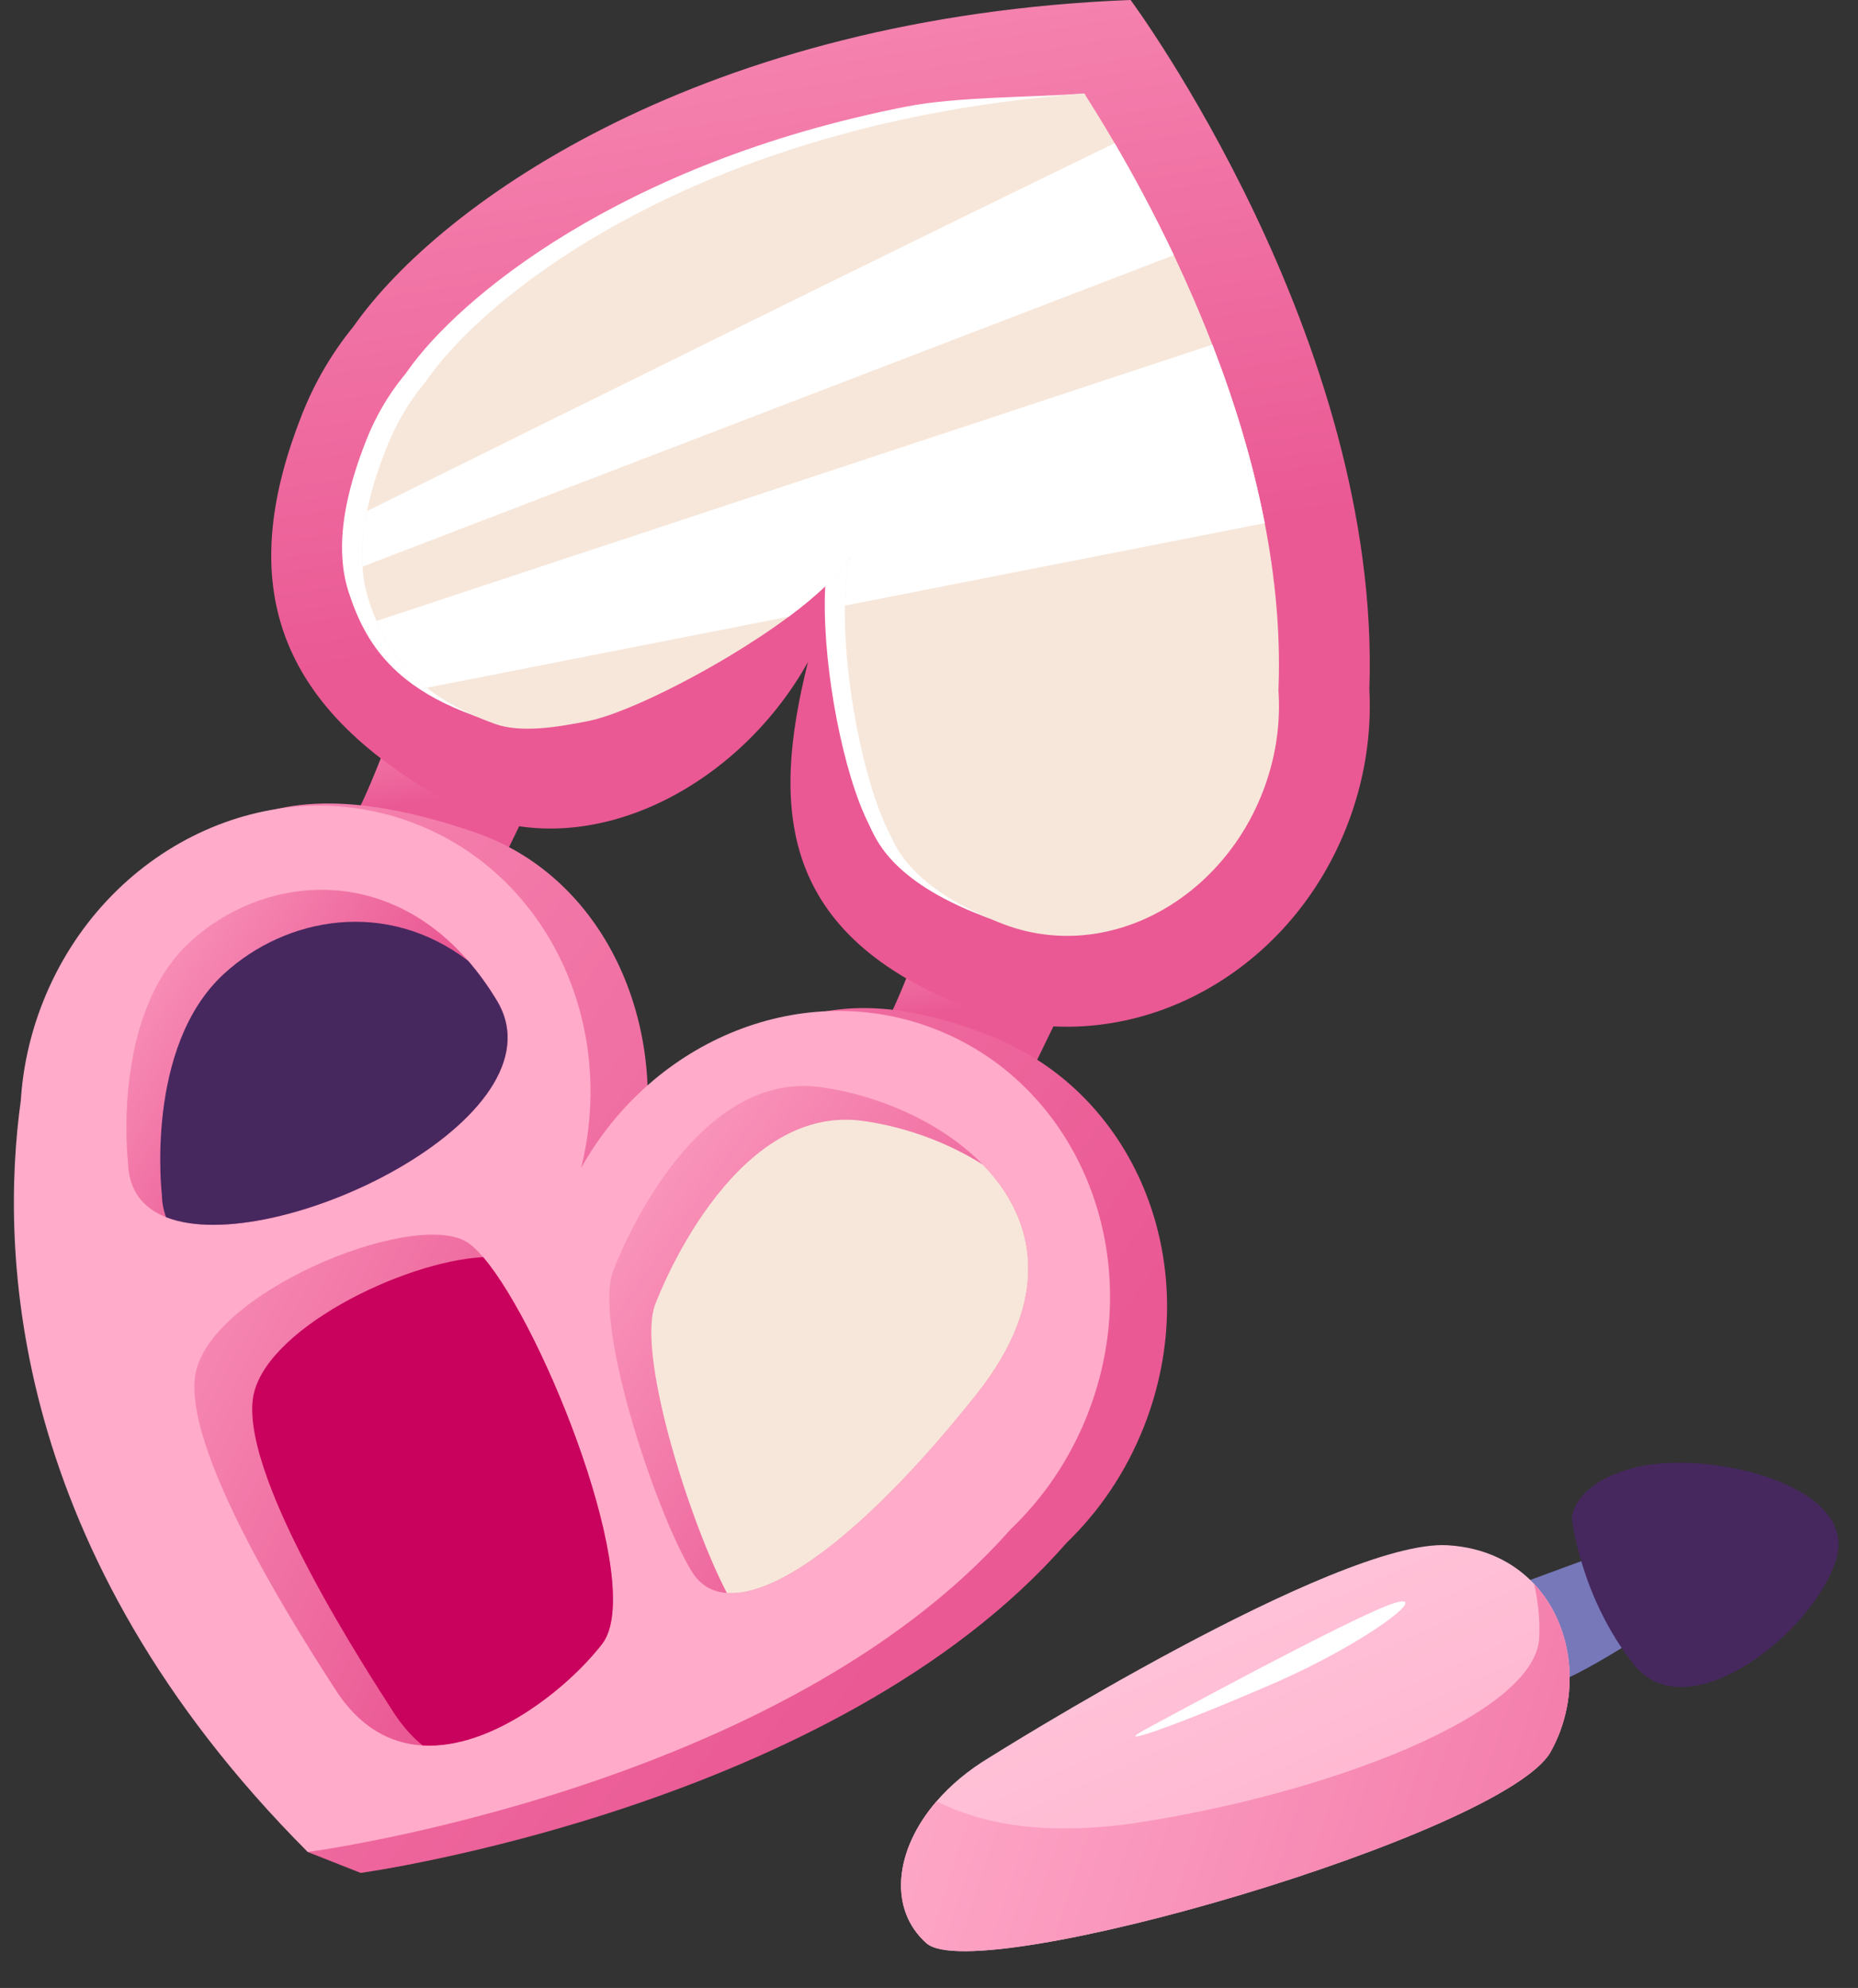
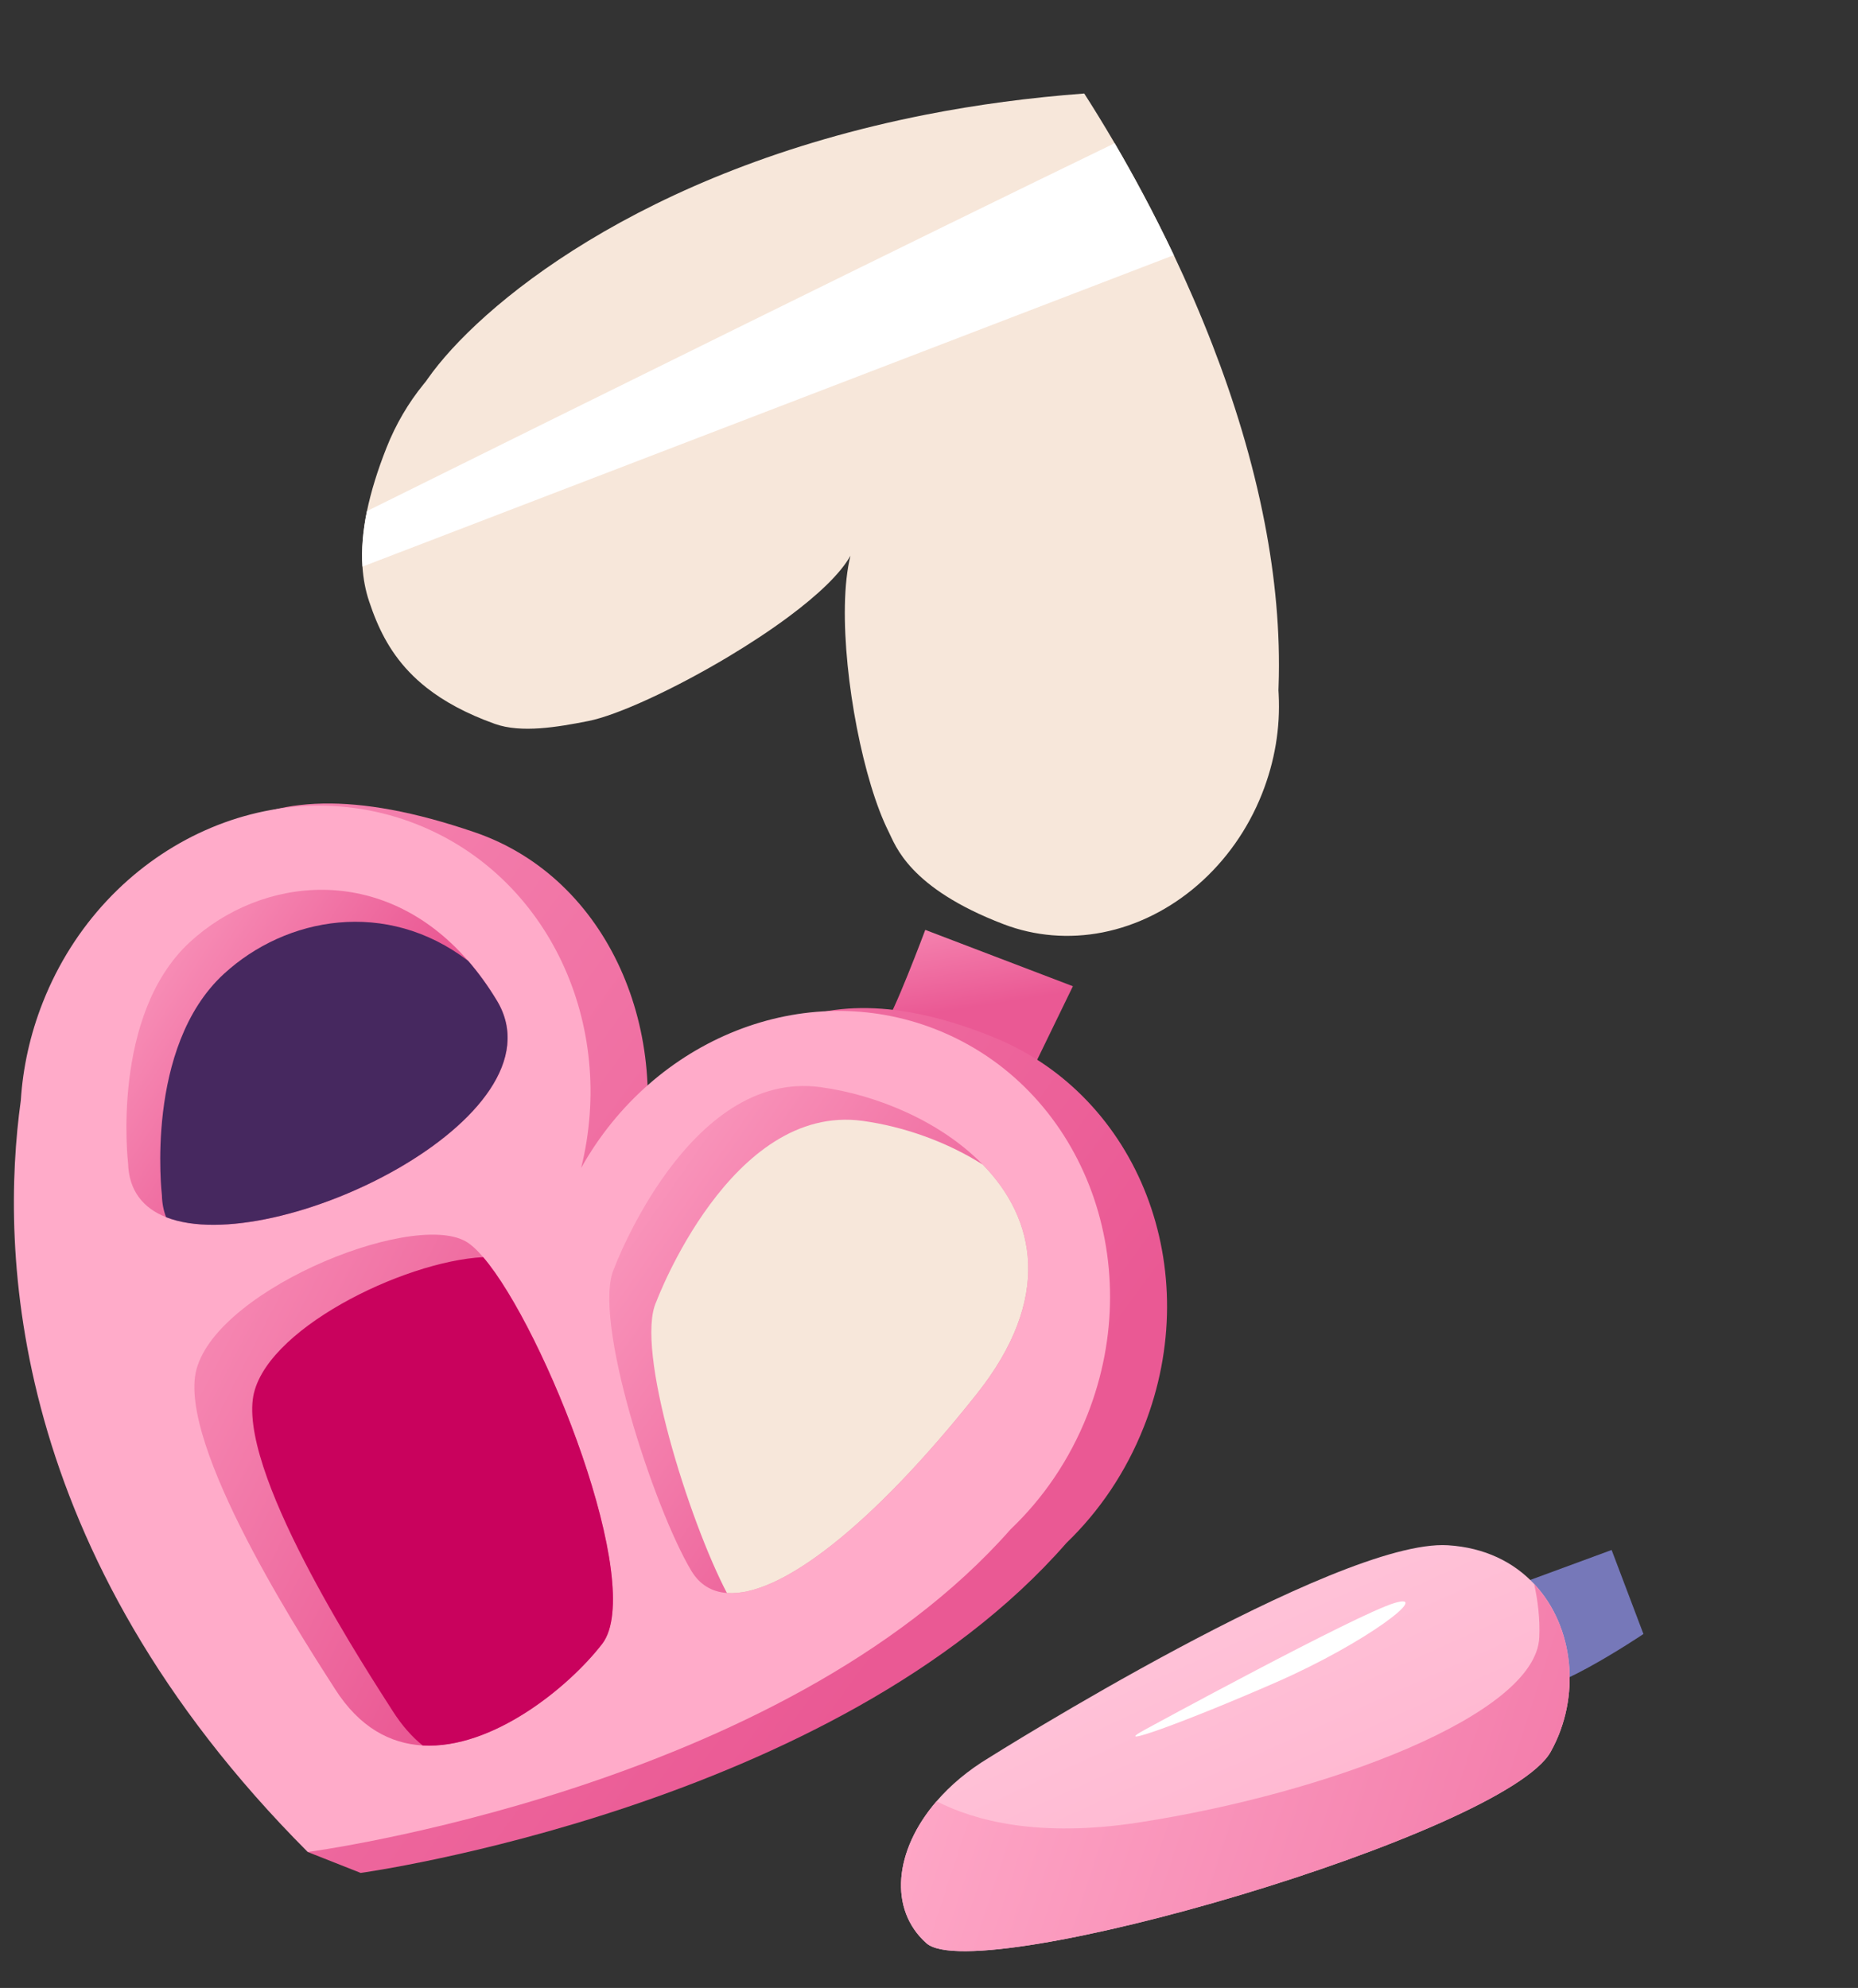
<svg xmlns="http://www.w3.org/2000/svg" xmlns:xlink="http://www.w3.org/1999/xlink" height="1168.3" preserveAspectRatio="xMidYMid meet" version="1.0" viewBox="80.8 29.6 1091.9 1168.3" width="1091.9" zoomAndPan="magnify">
  <rect x="80.8" y="29.6" width="1091.9" height="1168.3" fill="#333333" stroke="none" />
  <g>
    <g>
      <linearGradient gradientTransform="rotate(-11.117 -234.347 935.947)" gradientUnits="userSpaceOnUse" id="a" x1="422.182" x2="418.343" xlink:actuate="onLoad" xlink:show="other" xlink:type="simple" y1="518.397" y2="618.223">
        <stop offset="0" stop-color="#ffabc9" />
        <stop offset="1" stop-color="#ea5994" />
      </linearGradient>
-       <path d="M289.48,508.146c4.177-2.994,23.624-54.796,23.624-54.796l86.745,33.113l-24.484,50.418 L289.48,508.146z" fill="url(#a)" />
      <linearGradient gradientTransform="rotate(-11.117 -234.347 935.947)" gradientUnits="userSpaceOnUse" id="b" x1="704.145" x2="700.306" xlink:actuate="onLoad" xlink:show="other" xlink:type="simple" y1="698.891" y2="798.717">
        <stop offset="0" stop-color="#ffabc9" />
        <stop offset="1" stop-color="#ea5994" />
      </linearGradient>
      <path d="M600.941,630.884 c4.177-2.994,23.624-54.796,23.624-54.796l86.745,33.113l-24.484,50.418L600.941,630.884z" fill="url(#b)" />
      <g>
        <linearGradient gradientTransform="rotate(-11.117 -234.347 935.947)" gradientUnits="userSpaceOnUse" id="c" x1="-201.18" x2="588.074" xlink:actuate="onLoad" xlink:show="other" xlink:type="simple" y1="291.673" y2="1148.416">
          <stop offset="0" stop-color="#ffabc9" />
          <stop offset="1" stop-color="#ea5994" />
        </linearGradient>
        <path d="M753.01,868.148 c-10.58,26.774-26.335,49.8-45.458,68.2c-135.766,155.524-414.792,193.956-414.792,193.956 l-31.115-12.295l12.335-7.428C116.908,939.35,113.725,770.087,125.935,684.05 c1.319-19.428,5.627-39.139,13.263-58.415c36.618-92.703,78.24-155.624,220.578-106.911 c78.981,27.021,117.203,118.468,95.897,203.943c42.887-76.963,96.255-129.485,209.414-83.33 C749.888,673.939,789.65,775.441,753.01,868.148z" fill="url(#c)" />
        <linearGradient gradientTransform="scale(1 -1) rotate(-21.562 -4064.726 1255.237)" gradientUnits="userSpaceOnUse" id="d" x1="509.977" x2="838.82" xlink:actuate="onLoad" xlink:show="other" xlink:type="simple" y1="1997.47" y2="1438.617">
          <stop offset="0" stop-color="#ffabc9" />
          <stop offset="1" stop-color="#ea5994" />
        </linearGradient>
-         <path d="M872.101,515.707 c-36.632,92.704-135.024,139.62-220.585,106.901c-114.138-43.647-117.203-118.472-95.892-203.964 c-42.884,76.967-135.992,123.044-209.413,83.322c-110.439-59.75-124.56-136.106-87.928-228.81 c7.621-19.286,17.938-36.623,30.255-51.697c51.832-73.883,206.938-182.096,456.665-191.885 c0,0,147.527,198.956,140.335,405.271C886.909,461.351,882.68,488.934,872.101,515.707z" fill="url(#d)" />
        <g id="change1_2">
-           <path d="M812.253,332.357c6.069,31.336,9.262,63.65,8.143,95.942l-0.071,2.299l0.126,2.303 c1.021,19.817-2.27,39.502-9.788,58.494c-16.67,42.178-52.573,73.405-93.696,81.484 c-19.693,3.869-39.819,2.209-58.172-4.825c-55.821-21.323-63.607-46.556-67.517-54.273 c-14.802-29.381-26.563-89.582-25.749-132.953c0.201-11.158,1.253-21.2,3.269-29.32 c-5.97,10.703-19.424,23.289-36.244,35.798c-10.763,8.011-22.904,15.988-35.323,23.432 c-31.807,19.064-65.445,34.572-82.561,37.934c-17.929,3.544-39.337,7.206-54.853,1.659 c-17.038-6.096-30.031-13.313-40.069-21.218c-15.238-11.998-23.742-25.602-29.511-39.242 c-1.632-3.879-3.043-7.736-4.319-11.576c-2.118-6.35-3.426-13.121-3.896-20.384 c-0.674-9.963,0.201-20.797,2.64-32.634c2.363-11.452,6.178-23.82,11.47-37.197 c5.419-13.728,12.815-26.364,21.934-37.534l1.245-1.528l1.123-1.591 c29.508-42.068,124.388-122.066,292.845-155.16c29.937-5.881,72.877-5.332,104.699-7.711 c5.11,7.961-0.597,13.086,6.089,24.523c10.649,18.209,22.774,40.5,34.767,65.777 c7.745,16.385,15.452,34.019,22.648,52.601C794.101,260.008,805.147,295.524,812.253,332.357z" fill="#fff" />
-         </g>
+           </g>
        <g id="change2_1">
          <path d="M824.044,337.046c6.069,31.336,9.262,63.65,8.143,95.942l-0.071,2.299l0.126,2.303 c1.021,19.817-2.27,39.502-9.788,58.494c-16.671,42.178-52.573,73.405-93.697,81.484 c-19.693,3.869-39.818,2.209-58.172-4.825c-55.821-21.323-63.607-46.556-67.517-54.273 c-14.802-29.382-26.563-89.582-25.749-132.953c0.201-11.158,1.253-21.2,3.27-29.32 c-5.97,10.703-19.424,23.289-36.244,35.798c-10.763,8.011-22.904,15.988-35.323,23.432 c-31.807,19.065-65.445,34.572-82.561,37.934c-17.929,3.544-39.337,7.206-54.853,1.659 c-17.038-6.096-30.031-13.313-40.07-21.219c-15.238-11.998-23.742-25.602-29.511-39.242 c-1.632-3.879-3.043-7.736-4.319-11.576c-2.118-6.35-3.426-13.121-3.896-20.384 c-0.674-9.963,0.201-20.797,2.64-32.634c2.363-11.452,6.178-23.82,11.47-37.197 c5.419-13.728,12.815-26.364,21.934-37.534l1.245-1.528l1.123-1.591 c29.508-42.068,124.389-122.066,292.845-155.16c29.937-5.881,61.087-10.021,92.909-12.4 c5.11,7.961,11.194,17.775,17.88,29.212c10.648,18.209,22.774,40.5,34.767,65.777 c7.745,16.386,15.452,34.019,22.648,52.601C805.892,264.697,816.938,300.212,824.044,337.046z" fill="#f7e7da" />
        </g>
        <g id="change3_1">
          <path d="M719.816,861.126c36.125-91.434-3.654-192.842-88.849-226.502 c-77.638-30.674-166.19,5.506-208.63,81.36c20.867-84.378-19.044-171.313-96.681-201.987 c-85.195-33.66-183.545,13.174-219.669,104.608c-7.515,19.022-11.735,38.474-12.955,57.659 c-12.225,88.237-7.482,265.183,168.616,441.737c0,0,278.316-36.665,413.108-189.69 C693.753,910.209,709.383,887.533,719.816,861.126z" fill="#ffabc9" />
        </g>
        <linearGradient gradientTransform="rotate(-11.117 -234.347 935.947)" gradientUnits="userSpaceOnUse" id="e" x1="173.703" x2="321.807" xlink:actuate="onLoad" xlink:show="other" xlink:type="simple" y1="635.33" y2="780.935">
          <stop offset="0" stop-color="#ffabc9" />
          <stop offset="1" stop-color="#ea5994" />
        </linearGradient>
        <path d="M178.41,744.934 c-13.418-5.284-21.909-15.496-22.347-31.794c0,0-10.343-86.981,36.431-129.982 c41.839-38.441,112.999-46.916,163.41,11.109c5.935,6.841,11.59,14.586,16.878,23.338 C414.115,686.008,241.55,769.845,178.41,744.934z" fill="url(#e)" />
        <g id="change4_2">
          <path d="M178.41,744.934c-1.49-3.82-2.338-8.135-2.468-13.005 c0,0-10.343-86.981,36.431-129.982c36.584-33.623,95.605-44.304,143.531-7.679 c5.935,6.841,11.59,14.586,16.878,23.338C414.115,686.008,241.55,769.845,178.41,744.934z" fill="#46285f" />
        </g>
        <linearGradient gradientTransform="rotate(-11.117 -234.347 935.947)" gradientUnits="userSpaceOnUse" id="f" x1="66.544" x2="373.995" xlink:actuate="onLoad" xlink:show="other" xlink:type="simple" y1="807.858" y2="1051.986">
          <stop offset="0" stop-color="#ffabc9" />
          <stop offset="1" stop-color="#ea5994" />
        </linearGradient>
        <path d="M434.664,995.724 c-19.636,25.42-64.471,62.013-105.467,59.667c-18.989-1.078-37.142-10.523-51.606-33.313 c-12.823-20.196-88.437-134.738-82.2-183.287c6.237-48.549,126.09-98.009,158.997-79.691 c3.105,1.74,6.603,4.926,10.361,9.322C400.736,810.395,460.685,962.044,434.664,995.724z" fill="url(#f)" />
        <g id="change5_1">
          <path d="M434.664,995.724c-19.636,25.42-64.471,62.013-105.467,59.667 c-6.28-5.055-12.199-11.703-17.613-20.213c-12.823-20.196-88.441-134.758-82.204-183.307 c5.157-40.2,88.277-81.05,135.369-83.448C400.736,810.395,460.685,962.044,434.664,995.724z" fill="#c9025d" />
        </g>
        <linearGradient gradientTransform="rotate(-11.117 -234.347 935.947)" gradientUnits="userSpaceOnUse" id="g" x1="410.356" x2="634.073" xlink:actuate="onLoad" xlink:show="other" xlink:type="simple" y1="818.554" y2="1049.77">
          <stop offset="0" stop-color="#ffabc9" />
          <stop offset="1" stop-color="#ea5994" />
        </linearGradient>
        <path d="M654.826,848.817 c-61.745,77.774-115.653,119.349-146.843,116.969c-8.963-0.654-16.049-4.941-20.904-13.039 c-21.771-36.28-58.949-148.994-45.242-178.015c0,0,43.639-116.885,121.236-106.216 c33.967,4.663,71.023,20.621,95.253,45.495C689.486,745.923,699.514,792.539,654.826,848.817z" fill="url(#g)" />
        <g id="change2_2">
          <path d="M654.826,848.817c-61.745,77.774-115.653,119.349-146.843,116.969 c-21.974-41.854-54.394-143.862-41.455-171.252c0,0,43.643-116.864,121.24-106.195 c23.838,3.28,49.178,12.097,70.558,25.673C689.486,745.923,699.514,792.539,654.826,848.817z" fill="#f7e7da" />
        </g>
        <g id="change1_3">
          <path d="M770.625,179.545l-476.812,183.055c-0.674-9.963,0.201-20.797,2.64-32.634 c129.572-64.228,325.654-161.148,439.405-216.198C746.506,131.977,758.632,154.268,770.625,179.545z" fill="#fff" />
        </g>
        <g id="change1_4">
-           <path d="M577.32,385.516c0.201-11.158,1.253-21.2,3.27-29.32 c-5.97,10.703-19.424,23.289-36.244,35.798l-212.807,41.807 c-15.238-11.998-23.742-25.602-29.511-39.242c120.469-39.899,350.979-116.08,491.246-162.413 c12.618,32.552,23.664,68.067,30.77,104.9L577.32,385.516z" fill="#fff" />
-         </g>
+           </g>
      </g>
    </g>
    <g>
      <g id="change6_1">
        <path d="M959.9,965.554l68.012-25.044l18.691,49.383c0,0-63.255,42.604-70.669,30.421 C968.519,1008.132,959.9,965.554,959.9,965.554z" fill="#7678b9" />
      </g>
      <linearGradient gradientTransform="rotate(32.68 -78.913 1590.413)" gradientUnits="userSpaceOnUse" id="h" x1="694.326" x2="-350.996" xlink:actuate="onLoad" xlink:show="other" xlink:type="simple" y1="875.831" y2="197.17">
        <stop offset=".127" stop-color="#ffabc9" />
        <stop offset="1" stop-color="#fff" />
      </linearGradient>
      <path d="M625.27,1171.64 c-22.347-19.83-19.085-54.48,5.928-83.451c8.035-9.356,18.378-18.112,30.822-25.602 c0,0,204.605-128.849,269.619-124.854c21.789,1.334,38.779,9.978,50.721,22.722 c23.733,25.253,27.621,66.578,9.747,98.644C965.197,1107.354,654.834,1197.83,625.27,1171.64z" fill="url(#h)" />
      <g id="change4_1">
-         <path d="M1004.553,921.855c0,0,4.858,46.35,36.502,86.05 c31.644,39.7,106.473-19.281,119.038-62.698c12.566-43.418-78.073-65.076-121.684-52.31 C1004.74,902.753,1004.553,921.855,1004.553,921.855z" fill="#46285f" />
-       </g>
+         </g>
      <linearGradient gradientTransform="rotate(32.68 -78.913 1590.413)" gradientUnits="userSpaceOnUse" id="i" x1="178.536" x2="863.697" xlink:actuate="onLoad" xlink:show="other" xlink:type="simple" y1="725.737" y2="546.999">
        <stop offset="0" stop-color="#ffabc9" />
        <stop offset="1" stop-color="#ea5994" />
      </linearGradient>
      <path d="M625.27,1171.64 c-22.347-19.83-19.085-54.48,5.928-83.451c22.269,11.425,59.858,21.546,118.705,12.49 c110.649-17.025,233.564-63.199,235.496-108.843c0.47-10.801-0.816-21.437-3.038-31.382 c23.733,25.253,27.621,66.578,9.747,98.644C965.197,1107.354,654.834,1197.83,625.27,1171.64z" fill="url(#i)" />
      <g id="change1_1">
        <path d="M753.883,1045.984c0,0,123.674-67.417,146.298-74.266 c22.624-6.849-15.908,23.131-69.58,46.617C776.929,1041.822,731.36,1058.154,753.883,1045.984z" fill="#fff" />
      </g>
    </g>
  </g>
</svg>